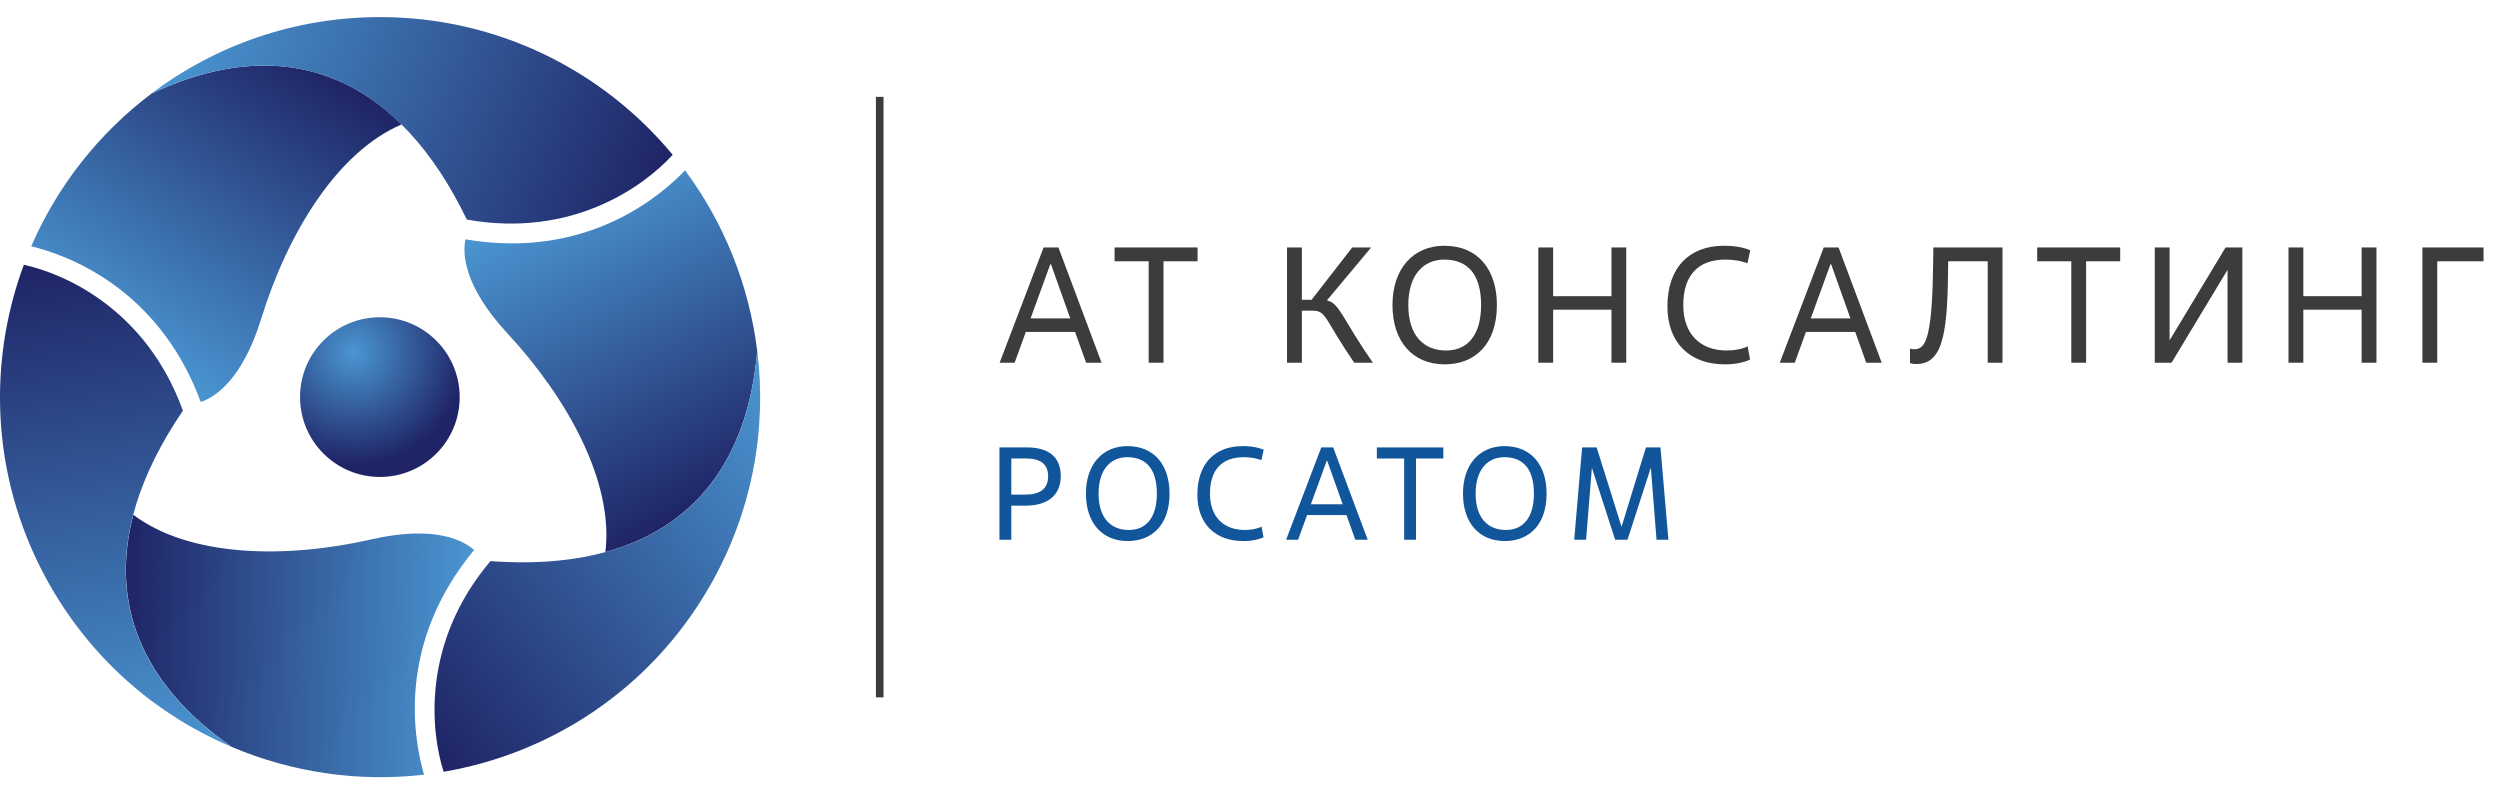
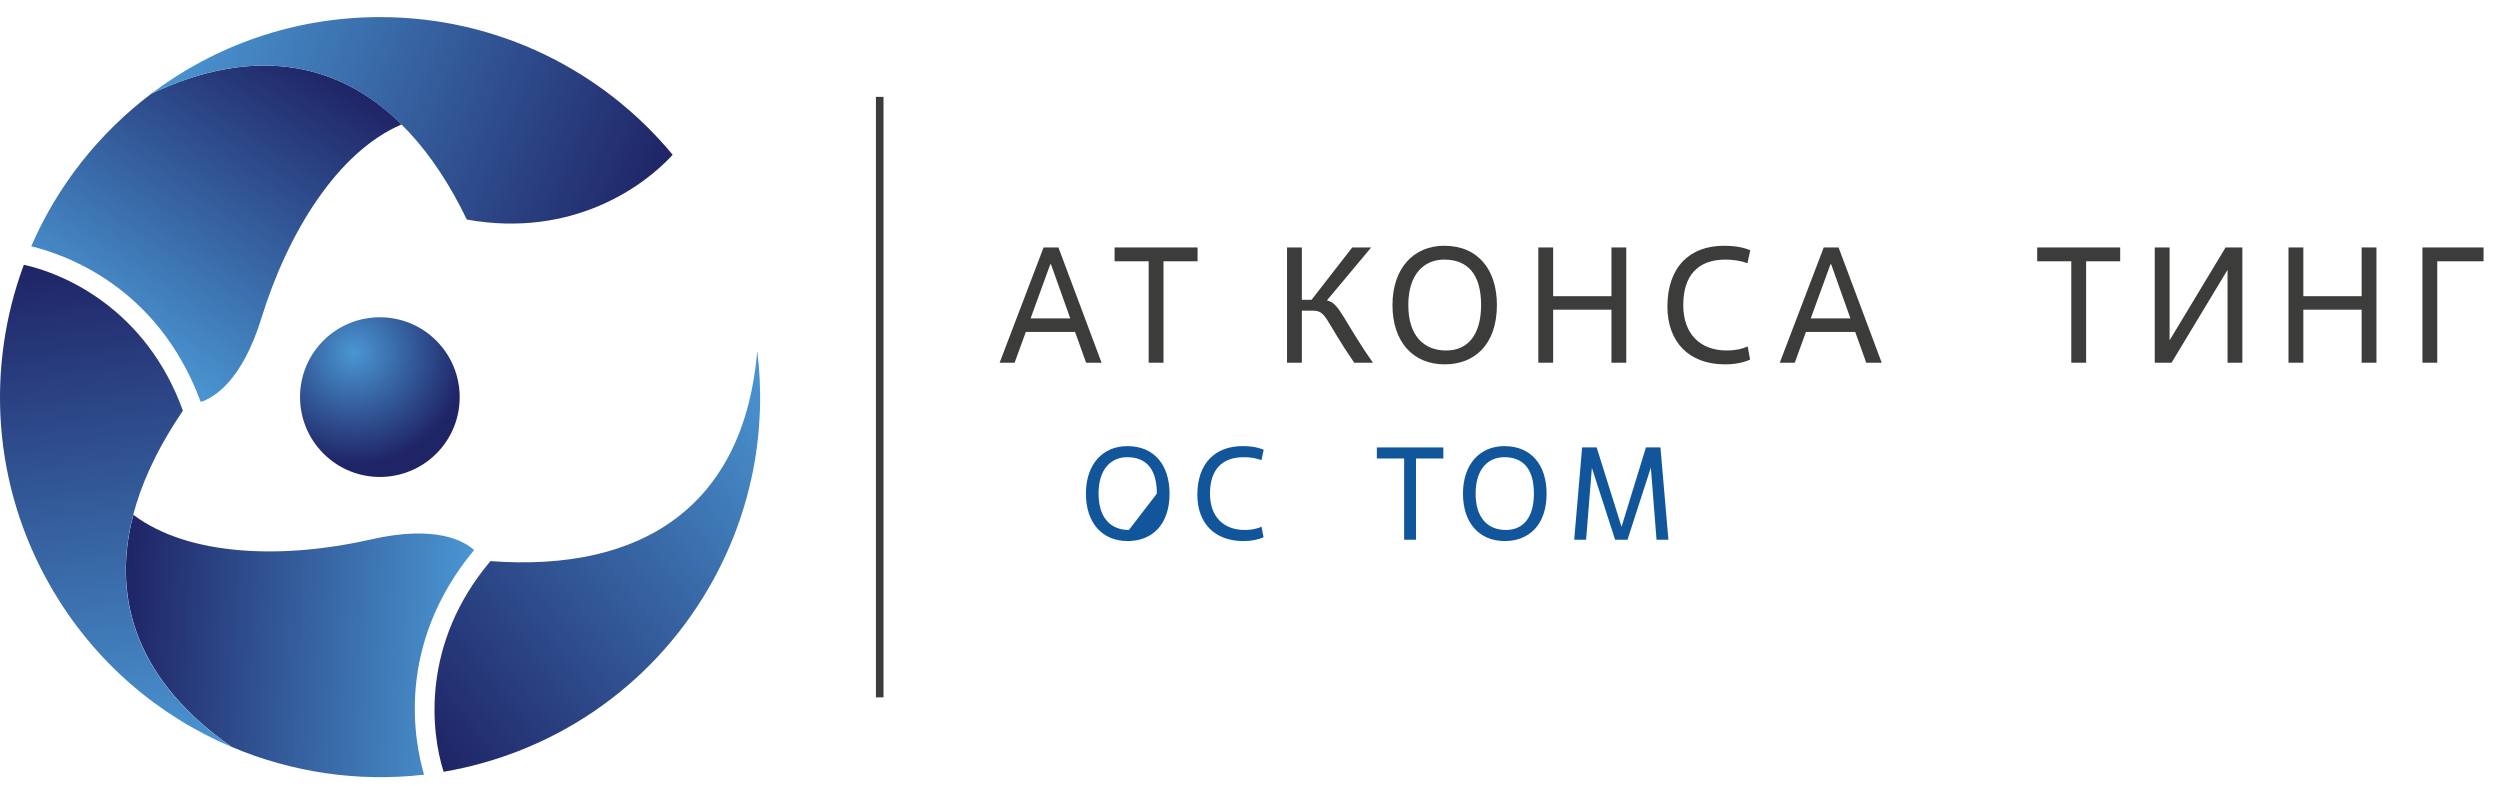
<svg xmlns="http://www.w3.org/2000/svg" width="105" height="33" viewBox="0 0 105 33" fill="none">
  <path d="M18.445 18.926C17.204 20.301 15.085 20.409 13.71 19.168C12.335 17.928 12.224 15.806 13.463 14.431C14.704 13.056 16.825 12.949 18.2 14.189C19.574 15.43 19.684 17.551 18.445 18.926Z" fill="url(#paint0_radial_396_5100)" />
  <path d="M6.365 3.928C4.171 5.582 2.417 7.79 1.312 10.344C2.639 10.67 6.61 11.963 8.432 16.883C8.981 16.703 10.162 16.015 10.981 13.357C12.08 9.799 14.165 6.376 16.869 5.226C14.173 2.559 10.62 1.931 6.365 3.928Z" fill="url(#paint1_linear_396_5100)" />
  <path d="M28.253 6.501C25.326 2.968 20.906 0.718 15.96 0.718C12.357 0.718 9.031 1.913 6.359 3.928C12.266 1.156 16.82 3.442 19.607 9.222C24.049 10.018 27.065 7.808 28.253 6.501Z" fill="url(#paint2_linear_396_5100)" />
  <path d="M9.727 31.368C12.257 32.442 15.047 32.856 17.81 32.536C17.431 31.224 16.564 27.138 19.913 23.101C19.484 22.716 18.298 22.037 15.586 22.656C11.955 23.484 7.948 23.389 5.601 21.622C4.639 25.29 5.871 28.681 9.727 31.368Z" fill="url(#paint3_linear_396_5100)" />
  <path d="M1.002 11.121H1.001C-0.594 15.422 -0.332 20.376 2.141 24.659C3.943 27.781 6.64 30.063 9.721 31.369C4.367 27.639 4.071 22.552 7.682 17.248C6.15 13.004 2.729 11.496 1.002 11.121Z" fill="url(#paint4_linear_396_5100)" />
-   <path d="M31.803 14.739C31.467 12.011 30.431 9.39 28.772 7.155C27.826 8.141 24.721 10.934 19.55 10.052C19.431 10.616 19.437 11.983 21.329 14.022C23.86 16.753 25.783 20.27 25.426 23.187C29.084 22.185 31.404 19.422 31.803 14.739Z" fill="url(#paint5_linear_396_5100)" />
  <path d="M18.632 32.414C23.155 31.646 27.313 28.942 29.786 24.659C31.588 21.537 32.216 18.061 31.806 14.739C31.252 21.241 26.996 24.042 20.598 23.567C17.688 27.014 18.093 30.73 18.632 32.414Z" fill="url(#paint6_linear_396_5100)" />
  <path d="M37.108 29.289H36.789V4.068H37.108V29.289Z" fill="#3C3C3B" />
  <path d="M45.152 13.941H43.085L42.614 15.234H41.984L43.831 10.393H44.454L46.266 15.234H45.617L45.152 13.941ZM43.284 13.374H44.951L44.141 11.098H44.113L43.284 13.374Z" fill="#3C3C3B" />
  <path d="M48.867 15.234H48.244V10.974H46.812V10.393H50.298V10.974H48.867V15.234Z" fill="#3C3C3B" />
  <path d="M55.133 13.049H54.678V15.234H54.055V10.393H54.678V12.592H55.085L56.794 10.393H57.589L55.728 12.62C56.261 12.71 56.413 13.457 57.665 15.235H56.877C55.611 13.388 55.721 13.049 55.133 13.049Z" fill="#3C3C3B" />
  <path d="M58.484 12.812C58.484 11.263 59.376 10.322 60.657 10.322C62.095 10.322 62.87 11.346 62.87 12.812C62.87 14.459 61.943 15.303 60.677 15.303C59.336 15.303 58.484 14.347 58.484 12.812ZM62.206 12.812C62.206 11.485 61.612 10.903 60.657 10.903C59.807 10.903 59.149 11.519 59.149 12.812C59.149 14.085 59.785 14.721 60.74 14.721C61.646 14.721 62.206 14.064 62.206 12.812Z" fill="#3C3C3B" />
  <path d="M68.303 15.234H67.681V13.007H65.232V15.234H64.609V10.393H65.232V12.44H67.681V10.393H68.303V15.234Z" fill="#3C3C3B" />
  <path d="M73.503 15.102C73.241 15.227 72.867 15.303 72.445 15.303C70.937 15.303 70.031 14.362 70.031 12.874C70.031 11.228 70.958 10.322 72.404 10.322C72.957 10.322 73.283 10.419 73.511 10.509L73.394 11.055C73.09 10.945 72.771 10.903 72.467 10.903C71.319 10.903 70.697 11.568 70.697 12.812C70.697 14.016 71.395 14.721 72.53 14.721C72.834 14.721 73.16 14.666 73.402 14.548L73.503 15.102Z" fill="#3C3C3B" />
  <path d="M77.919 13.941H75.85L75.38 15.234H74.75L76.597 10.393H77.22L79.032 15.234H78.382L77.919 13.941ZM76.051 13.374H77.718L76.908 11.098H76.88L76.051 13.374Z" fill="#3C3C3B" />
-   <path d="M84.106 15.234H83.484V10.974H81.824C81.803 13.748 81.685 15.289 80.496 15.289C80.364 15.289 80.309 15.276 80.219 15.248V14.646C80.294 14.667 80.344 14.667 80.419 14.667C80.924 14.667 81.159 14.024 81.194 10.952L81.201 10.393H84.105V15.234H84.106Z" fill="#3C3C3B" />
  <path d="M87.617 15.234H86.994V10.974H85.562V10.393H89.048V10.974H87.617V15.234Z" fill="#3C3C3B" />
  <path d="M94.179 15.234H93.557V11.333L91.205 15.234H90.5V10.393H91.123V14.294L93.474 10.393H94.179V15.234Z" fill="#3C3C3B" />
  <path d="M99.811 15.234H99.188V13.007H96.74V15.234H96.117V10.393H96.74V12.44H99.188V10.393H99.811V15.234Z" fill="#3C3C3B" />
  <path d="M102.365 15.234H101.742V10.393H104.309V10.974H102.365V15.234Z" fill="#3C3C3B" />
-   <path d="M42.475 22.668H41.977V18.79H43.117C43.998 18.79 44.552 19.156 44.552 19.997C44.552 20.8 43.998 21.238 43.074 21.238H42.475V22.668ZM42.475 20.773H43.074C43.688 20.773 44.021 20.524 44.021 20.009C44.021 19.477 43.688 19.255 43.074 19.255H42.475V20.773Z" fill="#11559B" />
-   <path d="M45.609 20.731C45.609 19.49 46.323 18.737 47.348 18.737C48.5 18.737 49.121 19.557 49.121 20.731C49.121 22.049 48.379 22.724 47.365 22.724C46.291 22.725 45.609 21.961 45.609 20.731ZM48.588 20.731C48.588 19.668 48.112 19.202 47.347 19.202C46.666 19.202 46.14 19.696 46.14 20.731C46.14 21.75 46.649 22.259 47.414 22.259C48.14 22.259 48.588 21.733 48.588 20.731Z" fill="#11559B" />
+   <path d="M45.609 20.731C45.609 19.49 46.323 18.737 47.348 18.737C48.5 18.737 49.121 19.557 49.121 20.731C49.121 22.049 48.379 22.724 47.365 22.724C46.291 22.725 45.609 21.961 45.609 20.731ZM48.588 20.731C48.588 19.668 48.112 19.202 47.347 19.202C46.666 19.202 46.14 19.696 46.14 20.731C46.14 21.75 46.649 22.259 47.414 22.259Z" fill="#11559B" />
  <path d="M53.069 22.564C52.858 22.665 52.559 22.725 52.222 22.725C51.014 22.725 50.289 21.972 50.289 20.781C50.289 19.464 51.031 18.737 52.189 18.737C52.632 18.737 52.893 18.815 53.075 18.887L52.981 19.325C52.736 19.235 52.482 19.202 52.237 19.202C51.318 19.202 50.819 19.734 50.819 20.731C50.819 21.695 51.379 22.259 52.287 22.259C52.53 22.259 52.791 22.215 52.985 22.12L53.069 22.564Z" fill="#11559B" />
-   <path d="M56.553 21.634H54.896L54.52 22.67H54.016L55.494 18.792H55.993L57.444 22.67H56.923L56.553 21.634ZM55.057 21.178H56.392L55.744 19.356H55.722L55.057 21.178Z" fill="#11559B" />
  <path d="M59.472 22.669H58.974V19.257H57.828V18.792H60.62V19.257H59.472V22.669Z" fill="#11559B" />
  <path d="M61.445 20.731C61.445 19.49 62.159 18.737 63.184 18.737C64.336 18.737 64.957 19.557 64.957 20.731C64.957 22.049 64.215 22.724 63.201 22.724C62.127 22.725 61.445 21.961 61.445 20.731ZM64.424 20.731C64.424 19.668 63.948 19.202 63.183 19.202C62.502 19.202 61.976 19.696 61.976 20.731C61.976 21.75 62.485 22.259 63.249 22.259C63.976 22.259 64.424 21.733 64.424 20.731Z" fill="#11559B" />
  <path d="M70.073 22.668H69.574L69.336 19.638L68.355 22.668H67.835L66.859 19.649L66.616 22.668H66.117L66.449 18.79H67.059L68.105 22.125L69.13 18.79H69.739L70.073 22.668Z" fill="#11559B" />
  <defs>
    <radialGradient id="paint0_radial_396_5100" cx="0" cy="0" r="1" gradientUnits="userSpaceOnUse" gradientTransform="translate(14.863 14.803) scale(4.72)">
      <stop stop-color="#4A96D2" />
      <stop offset="1" stop-color="#1F2466" />
    </radialGradient>
    <linearGradient id="paint1_linear_396_5100" x1="4.646" y1="14.424" x2="12.583" y2="2.203" gradientUnits="userSpaceOnUse">
      <stop stop-color="#4A96D2" />
      <stop offset="1" stop-color="#1F2466" />
    </linearGradient>
    <linearGradient id="paint2_linear_396_5100" x1="7.809" y1="0.34" x2="27.524" y2="8.305" gradientUnits="userSpaceOnUse">
      <stop stop-color="#4A96D2" />
      <stop offset="1" stop-color="#1F2466" />
    </linearGradient>
    <linearGradient id="paint3_linear_396_5100" x1="19.686" y1="27.644" x2="5.135" y2="26.882" gradientUnits="userSpaceOnUse">
      <stop stop-color="#4A96D2" />
      <stop offset="1" stop-color="#1F2466" />
    </linearGradient>
    <linearGradient id="paint4_linear_396_5100" x1="5.899" y1="31.945" x2="2.939" y2="10.887" gradientUnits="userSpaceOnUse">
      <stop stop-color="#4A96D2" />
      <stop offset="1" stop-color="#1F2466" />
    </linearGradient>
    <linearGradient id="paint5_linear_396_5100" x1="23.599" y1="7.977" x2="30.215" y2="20.96" gradientUnits="userSpaceOnUse">
      <stop stop-color="#4A96D2" />
      <stop offset="1" stop-color="#1F2466" />
    </linearGradient>
    <linearGradient id="paint6_linear_396_5100" x1="34.217" y1="17.762" x2="17.46" y2="30.853" gradientUnits="userSpaceOnUse">
      <stop stop-color="#4A96D2" />
      <stop offset="1" stop-color="#1F2466" />
    </linearGradient>
  </defs>
</svg>